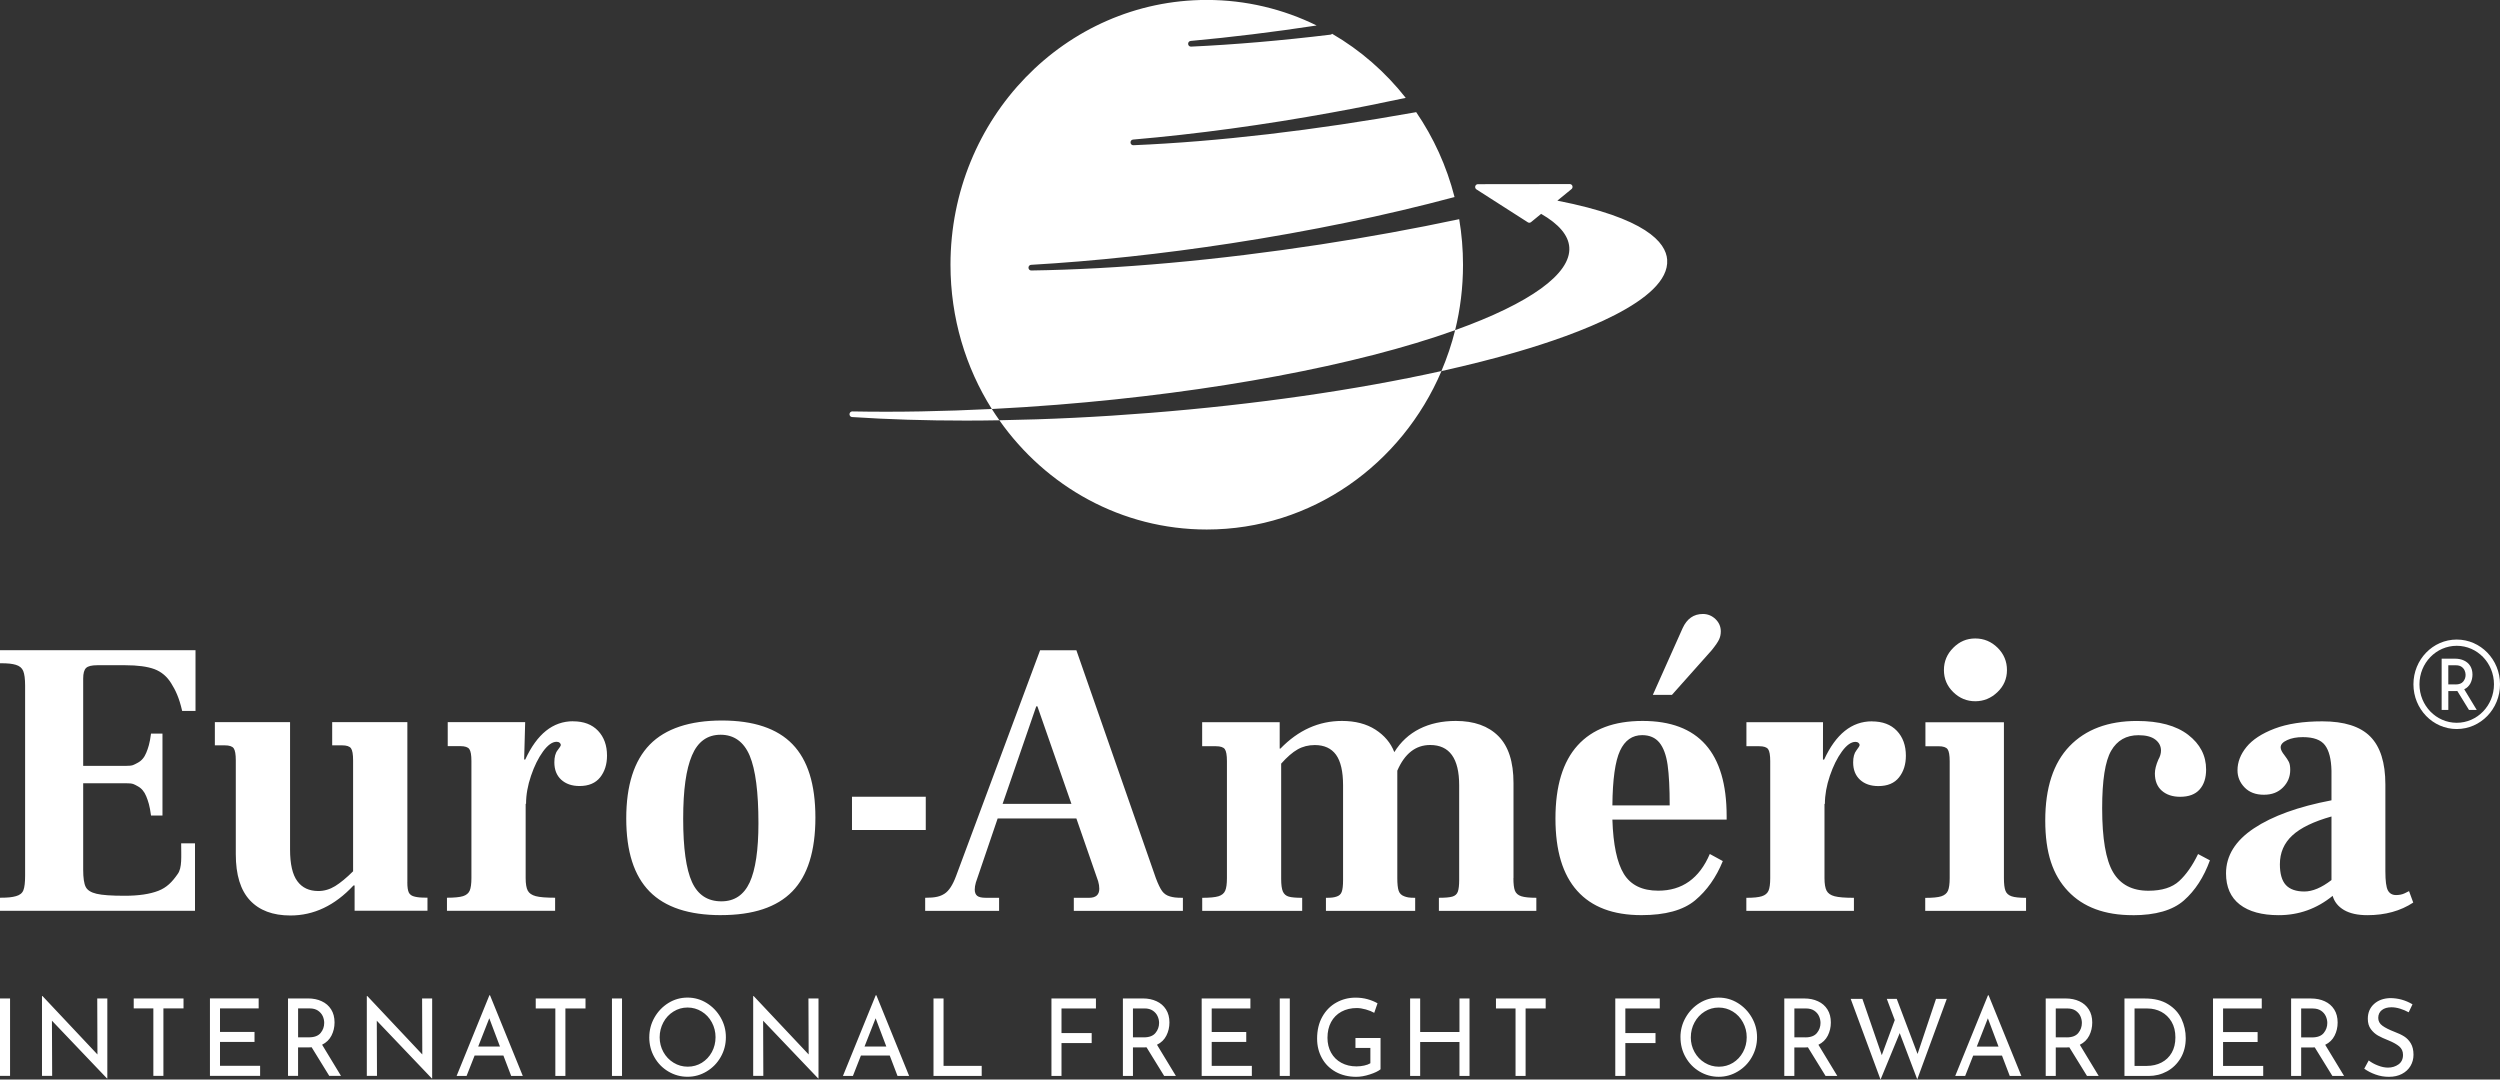
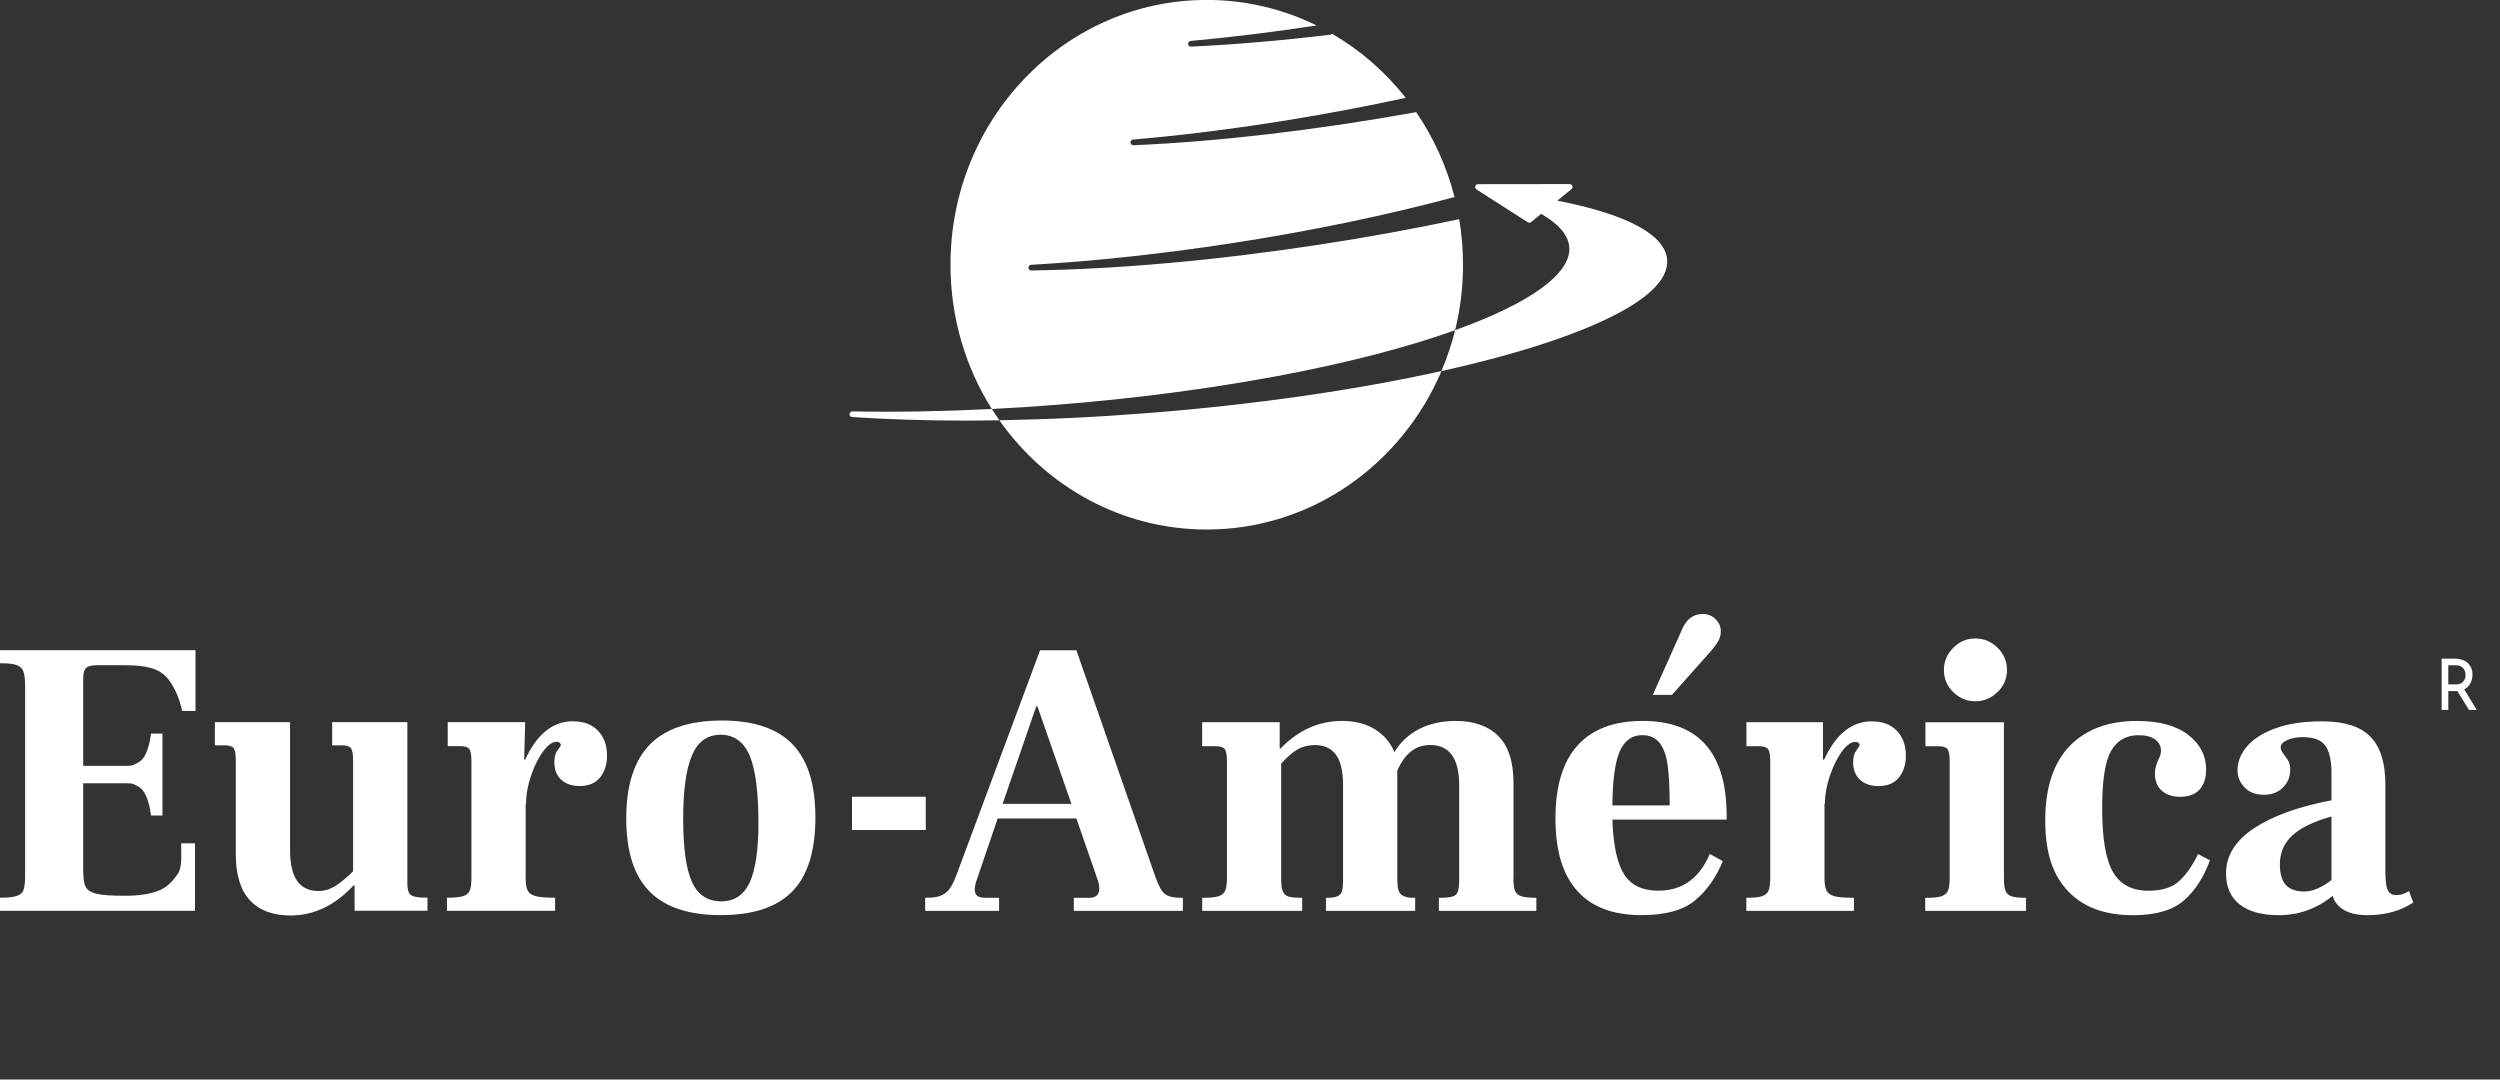
<svg xmlns="http://www.w3.org/2000/svg" width="88" height="38" viewBox="0 0 88 38" fill="none">
  <rect x="0" y="0" width="88" height="38" fill="#333333" stroke="none" />
  <g clip-path="url(#clip0_1282_102)">
    <path d="M51.208 11.63C51.208 11.63 51.216 11.626 51.22 11.625C51.402 10.888 51.498 10.117 51.498 9.321C51.498 8.773 51.452 8.237 51.364 7.715C49.789 8.05 48.147 8.35 46.484 8.605C42.854 9.162 39.331 9.478 36.299 9.521H36.298C36.246 9.521 36.203 9.478 36.202 9.425C36.2 9.371 36.241 9.325 36.293 9.322C38.539 9.192 40.907 8.937 43.332 8.565C46.12 8.137 48.767 7.588 51.2 6.936C50.922 5.848 50.46 4.839 49.848 3.945C49.841 3.948 49.833 3.951 49.826 3.952C46.289 4.587 42.854 4.988 39.893 5.112C39.892 5.112 39.891 5.112 39.89 5.112C39.839 5.112 39.796 5.071 39.794 5.019C39.79 4.964 39.83 4.917 39.882 4.913C42.124 4.72 44.484 4.399 46.899 3.958C47.762 3.801 48.631 3.628 49.482 3.445C48.766 2.535 47.887 1.767 46.891 1.189C46.876 1.205 46.856 1.217 46.833 1.22C45.095 1.43 43.444 1.571 41.923 1.641H41.919C41.868 1.641 41.825 1.601 41.822 1.547C41.819 1.493 41.858 1.446 41.91 1.441C43.336 1.311 44.827 1.128 46.346 0.897C45.174 0.321 43.862 -0.002 42.478 -0.002C37.496 -0.002 33.457 4.171 33.457 9.319C33.457 11.193 33.992 12.937 34.912 14.397C35.673 14.359 36.449 14.308 37.219 14.247C42.669 13.814 47.767 12.859 51.209 11.627M58.685 9.146C58.642 8.529 57.928 7.673 54.819 7.063L55.317 6.656C55.349 6.631 55.361 6.586 55.349 6.546C55.335 6.506 55.299 6.479 55.258 6.479L52.022 6.483C51.979 6.483 51.941 6.512 51.929 6.555C51.917 6.598 51.935 6.643 51.971 6.667L53.781 7.826C53.815 7.848 53.859 7.845 53.891 7.82L54.248 7.528C54.876 7.889 55.21 8.285 55.239 8.704C55.306 9.636 53.857 10.675 51.221 11.621C51.099 12.115 50.933 12.601 50.738 13.061C47.718 13.731 44.176 14.241 40.482 14.534C38.684 14.678 36.902 14.764 35.179 14.793C35.089 14.665 34.996 14.53 34.912 14.396C33.225 14.48 31.583 14.512 30 14.482C29.949 14.482 29.905 14.523 29.902 14.577C29.9 14.631 29.94 14.677 29.991 14.68C31.251 14.764 32.596 14.805 34.001 14.805C34.388 14.805 34.781 14.801 35.177 14.794C36.816 17.124 39.476 18.639 42.477 18.639C46.17 18.639 49.344 16.345 50.74 13.062C51.699 12.849 52.604 12.62 53.437 12.376C55.441 11.791 58.787 10.592 58.684 9.145" fill="white" />
-     <path d="M0 37.871H0.354V35.145H0V37.871ZM3.423 35.145L3.43 37.117L1.496 35.061H1.478V37.87H1.836L1.828 35.928L3.766 37.961H3.778V35.145H3.424H3.423ZM4.707 35.145V35.496H5.398V37.871H5.752V35.496H6.46V35.145H4.708H4.707ZM7.39 35.145V37.871H9.156V37.517H7.744V36.675H8.959V36.325H7.744V35.495H9.105V35.144H7.39V35.145ZM12.003 37.871L11.338 36.774C11.486 36.701 11.596 36.594 11.668 36.453C11.74 36.312 11.776 36.158 11.776 35.99C11.776 35.811 11.736 35.658 11.656 35.531C11.576 35.404 11.465 35.308 11.323 35.243C11.183 35.177 11.022 35.145 10.842 35.145H10.138V37.871H10.492V36.868H10.882C10.921 36.868 10.95 36.867 10.97 36.864L11.59 37.871H12.002H12.003ZM10.875 36.513H10.493V35.496H10.901C11.018 35.496 11.114 35.522 11.191 35.573C11.268 35.625 11.324 35.69 11.36 35.767C11.395 35.845 11.412 35.925 11.412 36.005C11.412 36.139 11.371 36.256 11.287 36.359C11.202 36.462 11.066 36.514 10.876 36.514M14.858 35.145L14.865 37.117L12.931 35.062H12.912V37.871H13.27L13.263 35.929L15.201 37.962H15.212V35.145H14.858ZM17.993 37.872H18.402L17.248 35.033H17.227L16.073 37.872H16.424L16.706 37.156H17.72L17.993 37.872ZM16.832 36.839L17.223 35.843L17.599 36.839H16.832ZM18.858 35.145V35.497H19.548V37.872H19.902V35.497H20.61V35.145H18.858ZM21.541 37.872H21.895V35.145H21.541V37.872ZM22.854 36.511C22.854 36.767 22.914 37.002 23.035 37.214C23.155 37.427 23.319 37.594 23.526 37.717C23.733 37.84 23.958 37.902 24.201 37.902C24.444 37.902 24.666 37.84 24.875 37.714C25.082 37.59 25.247 37.421 25.369 37.207C25.491 36.993 25.551 36.761 25.551 36.51C25.551 36.259 25.49 36.03 25.367 35.817C25.244 35.603 25.08 35.433 24.873 35.305C24.666 35.178 24.442 35.115 24.201 35.115C23.959 35.115 23.733 35.178 23.528 35.305C23.322 35.433 23.159 35.603 23.037 35.817C22.916 36.03 22.855 36.261 22.855 36.51M23.22 36.513C23.22 36.325 23.264 36.15 23.349 35.99C23.435 35.828 23.555 35.7 23.705 35.607C23.856 35.512 24.021 35.465 24.202 35.465C24.382 35.465 24.546 35.512 24.698 35.605C24.849 35.697 24.969 35.824 25.056 35.986C25.143 36.147 25.187 36.321 25.187 36.51C25.187 36.699 25.144 36.872 25.058 37.032C24.971 37.192 24.853 37.317 24.704 37.41C24.555 37.501 24.389 37.547 24.209 37.547C24.029 37.547 23.862 37.501 23.711 37.408C23.558 37.315 23.439 37.189 23.351 37.031C23.264 36.872 23.22 36.7 23.22 36.514M28.457 35.145L28.465 37.117L26.53 35.062H26.512V37.871H26.869L26.862 35.929L28.8 37.962H28.811V35.145H28.457ZM31.592 37.872H32.001L30.848 35.033H30.826L29.672 37.872H30.023L30.304 37.156H31.319L31.592 37.872ZM30.431 36.839L30.822 35.843L31.199 36.839H30.431ZM32.859 35.145V37.872H34.556V37.518H33.213V35.145H32.859ZM37.011 35.145V37.872H37.365V36.715H38.427V36.364H37.365V35.497H38.577V35.145H37.011ZM41.391 37.872L40.726 36.775C40.875 36.702 40.985 36.595 41.056 36.454C41.128 36.313 41.164 36.159 41.164 35.991C41.164 35.812 41.124 35.659 41.043 35.532C40.963 35.405 40.852 35.309 40.711 35.244C40.571 35.178 40.41 35.145 40.23 35.145H39.526V37.872H39.88V36.869H40.27C40.309 36.869 40.339 36.868 40.358 36.865L40.978 37.872H41.392H41.391ZM40.263 36.514H39.88V35.497H40.288C40.405 35.497 40.502 35.523 40.578 35.574C40.655 35.626 40.711 35.691 40.746 35.768C40.782 35.846 40.8 35.926 40.8 36.006C40.8 36.14 40.758 36.257 40.673 36.36C40.589 36.463 40.453 36.515 40.263 36.515M42.299 35.146V37.873H44.065V37.519H42.652V36.677H43.868V36.327H42.652V35.497H44.014V35.145H42.298L42.299 35.146ZM45.047 37.873H45.401V35.146H45.047V37.873ZM48.595 37.639V36.538H47.712V36.888H48.237V37.427C48.179 37.462 48.106 37.489 48.018 37.508C47.931 37.527 47.84 37.537 47.748 37.537C47.548 37.537 47.371 37.495 47.216 37.411C47.059 37.327 46.939 37.207 46.854 37.054C46.769 36.901 46.727 36.726 46.727 36.531C46.727 36.32 46.769 36.135 46.854 35.977C46.939 35.819 47.06 35.697 47.218 35.611C47.375 35.526 47.556 35.483 47.759 35.483C47.854 35.483 47.961 35.5 48.079 35.533C48.197 35.567 48.295 35.607 48.373 35.652L48.489 35.316C48.385 35.256 48.267 35.208 48.135 35.171C48.004 35.135 47.864 35.117 47.716 35.117C47.47 35.117 47.244 35.175 47.037 35.291C46.83 35.406 46.667 35.573 46.545 35.79C46.423 36.008 46.362 36.265 46.362 36.562C46.362 36.816 46.42 37.044 46.532 37.247C46.645 37.452 46.806 37.611 47.015 37.729C47.225 37.845 47.466 37.904 47.742 37.904C47.888 37.904 48.047 37.876 48.218 37.82C48.389 37.765 48.515 37.705 48.596 37.639M51.727 35.146H51.373V36.327H49.99V35.146H49.636V37.873H49.99V36.678H51.373V37.873H51.727V35.146ZM52.658 35.146V35.498H53.347V37.873H53.701V35.498H54.408V35.146H52.658ZM56.858 35.146V37.873H57.212V36.715H58.274V36.365H57.212V35.498H58.424V35.146H56.858ZM59.153 36.512C59.153 36.768 59.213 37.003 59.334 37.215C59.454 37.428 59.618 37.595 59.824 37.718C60.031 37.841 60.256 37.903 60.499 37.903C60.741 37.903 60.965 37.84 61.172 37.715C61.38 37.591 61.545 37.422 61.666 37.208C61.787 36.994 61.848 36.762 61.848 36.511C61.848 36.26 61.787 36.031 61.664 35.818C61.541 35.604 61.377 35.434 61.17 35.306C60.964 35.179 60.739 35.116 60.498 35.116C60.257 35.116 60.03 35.179 59.825 35.306C59.619 35.434 59.456 35.604 59.334 35.818C59.212 36.031 59.152 36.262 59.152 36.511M59.517 36.514C59.517 36.326 59.56 36.151 59.646 35.991C59.733 35.829 59.852 35.701 60.002 35.608C60.153 35.513 60.318 35.466 60.498 35.466C60.677 35.466 60.843 35.513 60.995 35.606C61.146 35.698 61.265 35.825 61.352 35.987C61.44 36.148 61.484 36.322 61.484 36.511C61.484 36.7 61.441 36.873 61.354 37.033C61.267 37.193 61.149 37.318 61 37.411C60.85 37.502 60.685 37.548 60.505 37.548C60.325 37.548 60.158 37.501 60.007 37.409C59.854 37.316 59.735 37.19 59.647 37.032C59.559 36.873 59.516 36.701 59.516 36.515M64.673 37.873L64.008 36.776C64.157 36.703 64.266 36.596 64.338 36.455C64.409 36.314 64.446 36.16 64.446 35.992C64.446 35.813 64.406 35.66 64.326 35.533C64.246 35.406 64.136 35.31 63.993 35.245C63.853 35.179 63.692 35.146 63.512 35.146H62.807V37.873H63.161V36.87H63.553C63.591 36.87 63.62 36.869 63.639 36.866L64.26 37.873H64.673ZM63.545 36.515H63.162V35.498H63.571C63.688 35.498 63.785 35.524 63.861 35.575C63.938 35.627 63.994 35.692 64.029 35.769C64.064 35.847 64.082 35.927 64.082 36.007C64.082 36.141 64.04 36.258 63.956 36.361C63.872 36.464 63.736 36.516 63.545 36.516M68.527 35.159H68.148L67.498 37.1L66.765 35.159H66.415L66.696 35.906L66.239 37.142L65.556 35.159H65.144L66.195 38.002L66.87 36.365L67.487 37.994L68.527 35.159ZM70.743 37.873H71.152L69.999 35.034H69.977L68.824 37.873H69.174L69.456 37.157H70.47L70.743 37.873H70.743ZM69.583 36.84L69.973 35.844L70.348 36.84H69.582H69.583ZM73.874 37.873L73.21 36.776C73.358 36.703 73.468 36.596 73.54 36.455C73.611 36.314 73.647 36.16 73.647 35.992C73.647 35.813 73.607 35.66 73.526 35.533C73.446 35.406 73.335 35.31 73.195 35.245C73.054 35.179 72.892 35.146 72.713 35.146H72.009V37.873H72.363V36.87H72.754C72.793 36.87 72.822 36.869 72.841 36.866L73.462 37.873H73.874ZM72.746 36.515H72.363V35.498H72.771C72.888 35.498 72.986 35.524 73.062 35.575C73.137 35.627 73.195 35.692 73.23 35.769C73.265 35.847 73.282 35.927 73.282 36.007C73.282 36.141 73.24 36.258 73.156 36.361C73.072 36.464 72.936 36.516 72.746 36.516M74.782 37.874H75.632C75.865 37.874 76.082 37.819 76.282 37.71C76.481 37.601 76.64 37.444 76.76 37.243C76.879 37.04 76.938 36.807 76.938 36.543C76.938 36.307 76.888 36.081 76.79 35.869C76.691 35.657 76.535 35.483 76.319 35.35C76.103 35.215 75.832 35.147 75.504 35.147H74.781V37.874H74.782ZM75.136 37.52V35.499H75.595C75.768 35.499 75.93 35.539 76.079 35.617C76.229 35.697 76.348 35.813 76.439 35.966C76.529 36.119 76.574 36.303 76.574 36.516C76.574 36.729 76.531 36.904 76.445 37.055C76.359 37.206 76.238 37.322 76.085 37.401C75.931 37.48 75.758 37.52 75.563 37.52H75.136ZM77.898 35.147V37.874H79.665V37.52H78.252V36.678H79.468V36.328H78.252V35.498H79.614V35.146H77.898V35.147ZM82.512 37.874L81.847 36.777C81.996 36.704 82.106 36.597 82.177 36.456C82.249 36.315 82.285 36.161 82.285 35.992C82.285 35.814 82.245 35.661 82.165 35.534C82.085 35.407 81.974 35.311 81.833 35.246C81.692 35.18 81.531 35.147 81.352 35.147H80.647V37.874H81.001V36.871H81.392C81.431 36.871 81.46 36.87 81.479 36.867L82.1 37.874H82.513H82.512ZM81.384 36.516H81.001V35.499H81.41C81.526 35.499 81.623 35.525 81.7 35.576C81.777 35.628 81.832 35.693 81.868 35.77C81.903 35.848 81.921 35.928 81.921 36.008C81.921 36.142 81.879 36.259 81.795 36.362C81.711 36.465 81.574 36.517 81.384 36.517M84.785 35.634L84.92 35.352C84.676 35.206 84.413 35.133 84.128 35.133C83.897 35.141 83.709 35.21 83.564 35.342C83.42 35.474 83.347 35.648 83.347 35.861C83.347 36.007 83.382 36.128 83.453 36.225C83.524 36.321 83.609 36.397 83.707 36.453C83.806 36.508 83.929 36.565 84.077 36.623C84.238 36.689 84.363 36.758 84.452 36.832C84.54 36.907 84.586 37.006 84.586 37.132C84.586 37.28 84.532 37.392 84.427 37.467C84.321 37.542 84.198 37.58 84.057 37.58C83.948 37.58 83.83 37.556 83.703 37.506C83.576 37.458 83.468 37.397 83.379 37.328L83.221 37.618C83.336 37.701 83.468 37.769 83.619 37.823C83.769 37.878 83.927 37.904 84.089 37.904C84.265 37.904 84.417 37.871 84.548 37.802C84.678 37.734 84.778 37.642 84.849 37.523C84.919 37.405 84.955 37.273 84.955 37.127C84.955 36.967 84.924 36.834 84.862 36.729C84.8 36.624 84.722 36.543 84.628 36.483C84.535 36.424 84.42 36.37 84.283 36.319C84.101 36.248 83.96 36.178 83.862 36.106C83.763 36.035 83.714 35.942 83.714 35.829C83.714 35.717 83.756 35.623 83.84 35.556C83.924 35.489 84.038 35.456 84.181 35.456C84.275 35.456 84.377 35.473 84.483 35.505C84.589 35.538 84.691 35.581 84.786 35.633" fill="white" />
    <path d="M-5.22705e-05 32.06H6.864V29.686H6.377C6.377 30.149 6.415 30.551 6.253 30.767C6.06 31.044 5.872 31.241 5.572 31.357C5.271 31.473 4.878 31.531 4.395 31.531C3.912 31.531 3.596 31.508 3.399 31.461C3.202 31.415 3.074 31.334 3.016 31.217C2.958 31.102 2.928 30.9 2.928 30.613V27.57H4.421C4.699 27.57 4.711 27.605 4.845 27.674C4.979 27.744 5.08 27.862 5.147 28.029C5.215 28.196 5.27 28.355 5.316 28.707H5.719V25.823H5.316C5.271 26.175 5.215 26.333 5.147 26.5C5.08 26.667 4.976 26.785 4.838 26.855C4.699 26.924 4.689 26.959 4.421 26.959H2.928V23.888C2.928 23.702 2.962 23.577 3.03 23.513C3.096 23.448 3.228 23.416 3.426 23.416H4.408C4.847 23.416 5.19 23.463 5.437 23.554C5.682 23.647 5.88 23.814 6.028 24.055C6.177 24.295 6.304 24.551 6.412 25.024H6.882V22.888H-5.22705e-05V23.346C0.305 23.346 0.425 23.365 0.555 23.401C0.685 23.439 0.772 23.51 0.817 23.617C0.861 23.724 0.884 23.897 0.884 24.138V30.822C0.884 31.064 0.864 31.235 0.823 31.337C0.783 31.439 0.696 31.509 0.561 31.545C0.427 31.581 0.304 31.6 -0.001 31.6V32.06H-5.22705e-05ZM14.339 31.059V25.42H11.693V26.236H12.04C12.201 26.236 12.306 26.271 12.355 26.34C12.404 26.409 12.429 26.551 12.429 26.764V30.669C12.196 30.901 11.985 31.074 11.797 31.191C11.609 31.306 11.411 31.364 11.205 31.364C10.883 31.364 10.635 31.249 10.466 31.017C10.295 30.786 10.21 30.415 10.21 29.905V25.42H7.563V26.236H7.91C8.072 26.236 8.177 26.271 8.226 26.34C8.275 26.409 8.3 26.551 8.3 26.764V30.071C8.3 30.794 8.466 31.334 8.797 31.69C9.129 32.047 9.604 32.225 10.223 32.225C11.047 32.225 11.787 31.873 12.442 31.169H12.482V32.058H15.047V31.598C14.796 31.598 14.715 31.587 14.607 31.564C14.499 31.541 14.427 31.492 14.391 31.419C14.355 31.344 14.338 31.224 14.338 31.058M20.171 25.388C19.462 25.388 18.902 25.837 18.489 26.735H18.45L18.486 25.419H15.76V26.264H16.204C16.366 26.264 16.471 26.299 16.52 26.368C16.57 26.438 16.594 26.578 16.594 26.792V30.905C16.594 31.109 16.573 31.258 16.534 31.35C16.493 31.443 16.414 31.508 16.298 31.545C16.181 31.581 15.993 31.6 15.733 31.6V32.06H19.54V31.6C19.225 31.6 18.999 31.582 18.86 31.545C18.721 31.508 18.626 31.443 18.577 31.35C18.528 31.258 18.503 31.109 18.503 30.905V28.293H18.517C18.517 27.978 18.575 27.649 18.692 27.307C18.808 26.964 18.95 26.679 19.115 26.452C19.281 26.224 19.441 26.111 19.593 26.111C19.637 26.111 19.674 26.123 19.7 26.146C19.727 26.169 19.741 26.195 19.741 26.223C19.741 26.25 19.703 26.313 19.626 26.41C19.55 26.508 19.513 26.649 19.513 26.834C19.513 27.094 19.593 27.297 19.754 27.445C19.916 27.593 20.13 27.668 20.399 27.668C20.723 27.668 20.964 27.565 21.126 27.362C21.286 27.159 21.367 26.904 21.367 26.598C21.367 26.237 21.261 25.945 21.051 25.723C20.84 25.501 20.547 25.39 20.17 25.39M25.379 32.212C26.509 32.212 27.345 31.935 27.888 31.379C28.43 30.823 28.702 29.957 28.702 28.78C28.702 27.604 28.433 26.752 27.895 26.196C27.357 25.64 26.527 25.362 25.407 25.362C24.287 25.362 23.423 25.645 22.872 26.21C22.321 26.776 22.044 27.641 22.044 28.809C22.044 29.977 22.318 30.823 22.864 31.38C23.411 31.936 24.25 32.213 25.379 32.213M25.393 31.727C24.909 31.727 24.563 31.5 24.357 31.046C24.151 30.593 24.048 29.851 24.048 28.822C24.048 27.794 24.151 27.078 24.357 26.592C24.563 26.105 24.899 25.863 25.366 25.863C25.833 25.863 26.181 26.108 26.389 26.599C26.595 27.091 26.697 27.882 26.697 28.976C26.697 29.92 26.594 30.615 26.389 31.061C26.182 31.505 25.851 31.727 25.393 31.727ZM29.99 29.217H32.587V28.044H29.99V29.217ZM40.685 30.907L37.889 22.89H36.611L33.653 30.838C33.536 31.153 33.401 31.359 33.249 31.457C33.096 31.555 32.933 31.602 32.566 31.602V32.062H35.168V31.602H34.701C34.557 31.602 34.457 31.58 34.398 31.534C34.34 31.488 34.311 31.413 34.311 31.311C34.311 31.236 34.325 31.153 34.351 31.062L35.117 28.811H37.889L38.655 31.02C38.682 31.112 38.695 31.201 38.695 31.284C38.695 31.497 38.574 31.603 38.332 31.603H37.798V32.062H41.638V31.603C41.387 31.603 41.3 31.587 41.184 31.555C41.066 31.522 40.975 31.46 40.907 31.367C40.84 31.275 40.766 31.122 40.685 30.908M35.292 28.296L36.476 24.864H36.517L37.714 28.296H35.293H35.292ZM53.275 30.908V27.559C53.275 26.818 53.098 26.268 52.744 25.912C52.39 25.556 51.89 25.377 51.245 25.377C50.76 25.377 50.335 25.47 49.967 25.655C49.599 25.841 49.304 26.114 49.08 26.475C48.955 26.151 48.732 25.887 48.414 25.682C48.096 25.479 47.704 25.377 47.238 25.377C46.422 25.377 45.7 25.701 45.072 26.35H45.045V25.422H42.316V26.267H42.799C42.96 26.267 43.066 26.302 43.114 26.371C43.163 26.44 43.188 26.581 43.188 26.795V30.908C43.188 31.112 43.168 31.26 43.127 31.353C43.087 31.446 43.008 31.511 42.892 31.548C42.775 31.584 42.578 31.603 42.318 31.603V32.062H45.837V31.603C45.622 31.603 45.465 31.59 45.366 31.562C45.268 31.534 45.198 31.474 45.157 31.382C45.117 31.289 45.097 31.141 45.097 30.938V26.88C45.303 26.649 45.495 26.481 45.676 26.379C45.855 26.277 46.056 26.226 46.281 26.226C46.612 26.226 46.862 26.34 47.027 26.566C47.192 26.794 47.276 27.153 47.276 27.644V30.979C47.276 31.173 47.26 31.312 47.228 31.395C47.197 31.479 47.134 31.534 47.04 31.562C46.947 31.59 46.888 31.603 46.673 31.603V32.062H49.814V31.603C49.59 31.603 49.525 31.585 49.426 31.548C49.328 31.512 49.263 31.446 49.232 31.353C49.201 31.26 49.185 31.112 49.185 30.908V27.128C49.445 26.526 49.83 26.224 50.342 26.224C51.023 26.224 51.363 26.697 51.363 27.642V30.977C51.363 31.162 51.347 31.299 51.316 31.387C51.284 31.475 51.22 31.532 51.121 31.561C51.022 31.589 50.866 31.602 50.649 31.602V32.062H54.079V31.602C53.837 31.602 53.66 31.584 53.548 31.547C53.436 31.511 53.362 31.445 53.325 31.352C53.289 31.259 53.272 31.111 53.272 30.907M60.778 28.726C60.778 26.493 59.791 25.377 57.818 25.377C56.814 25.377 56.052 25.664 55.532 26.238C55.012 26.813 54.752 27.669 54.752 28.809C54.752 29.948 55.007 30.788 55.519 31.359C56.03 31.929 56.783 32.213 57.778 32.213C58.62 32.213 59.251 32.04 59.668 31.692C60.084 31.345 60.409 30.884 60.643 30.31L60.185 30.06C59.817 30.921 59.213 31.352 58.37 31.352C57.805 31.352 57.402 31.155 57.16 30.762C56.918 30.367 56.784 29.731 56.756 28.851H60.778V28.726ZM56.756 28.35C56.764 27.433 56.855 26.792 57.025 26.426C57.195 26.06 57.456 25.877 57.805 25.877C58.065 25.877 58.266 25.965 58.411 26.14C58.554 26.317 58.65 26.578 58.7 26.925C58.749 27.273 58.773 27.748 58.773 28.35H56.755H56.756ZM58.179 24.46H58.852L60.25 22.89C60.385 22.723 60.472 22.596 60.512 22.508C60.553 22.42 60.572 22.325 60.572 22.223C60.572 22.057 60.51 21.913 60.385 21.792C60.259 21.672 60.111 21.612 59.941 21.612C59.619 21.612 59.38 21.779 59.228 22.112L58.179 24.461L58.179 24.46ZM65.89 25.391C65.182 25.391 64.622 25.84 64.209 26.738H64.168L64.17 25.422H61.474V26.267H61.922C62.084 26.267 62.189 26.302 62.238 26.371C62.287 26.44 62.312 26.581 62.312 26.795V30.908C62.312 31.112 62.292 31.26 62.252 31.353C62.211 31.446 62.133 31.511 62.016 31.548C61.9 31.584 61.731 31.603 61.471 31.603V32.062H65.258V31.603C64.944 31.603 64.717 31.585 64.578 31.548C64.439 31.512 64.346 31.446 64.296 31.353C64.248 31.26 64.222 31.112 64.222 30.908V28.296H64.236C64.236 27.981 64.295 27.652 64.411 27.309C64.528 26.967 64.668 26.682 64.834 26.455C65 26.227 65.159 26.114 65.311 26.114C65.357 26.114 65.392 26.126 65.419 26.149C65.446 26.172 65.459 26.198 65.459 26.226C65.459 26.253 65.42 26.316 65.346 26.413C65.269 26.511 65.231 26.651 65.231 26.837C65.231 27.096 65.312 27.3 65.473 27.448C65.635 27.596 65.849 27.67 66.119 27.67C66.442 27.67 66.684 27.568 66.845 27.365C67.007 27.161 67.087 26.906 67.087 26.601C67.087 26.24 66.981 25.948 66.771 25.726C66.56 25.503 66.266 25.393 65.889 25.393M69.529 24.684C69.825 24.684 70.085 24.578 70.309 24.364C70.533 24.151 70.645 23.891 70.645 23.586C70.645 23.28 70.535 23.019 70.316 22.801C70.096 22.584 69.834 22.474 69.529 22.474C69.224 22.474 68.975 22.583 68.756 22.801C68.536 23.019 68.426 23.28 68.426 23.586C68.426 23.891 68.536 24.151 68.756 24.364C68.975 24.578 69.233 24.684 69.529 24.684ZM67.767 32.063H71.317V31.604C71.084 31.604 70.913 31.586 70.807 31.549C70.699 31.512 70.627 31.447 70.592 31.354C70.556 31.261 70.538 31.113 70.538 30.909V25.424H67.775V26.268H68.239C68.4 26.268 68.506 26.304 68.555 26.373C68.604 26.442 68.629 26.583 68.629 26.797V30.91C68.629 31.114 68.608 31.262 68.568 31.355C68.527 31.448 68.448 31.512 68.333 31.55C68.217 31.587 68.028 31.605 67.768 31.605V32.064L67.767 32.063ZM75.072 32.216C75.879 32.216 76.48 32.042 76.874 31.695C77.269 31.348 77.574 30.877 77.789 30.284L77.372 30.062C77.175 30.47 76.953 30.787 76.707 31.013C76.461 31.24 76.1 31.354 75.624 31.354C75.051 31.354 74.636 31.136 74.38 30.701C74.124 30.266 73.996 29.515 73.996 28.45C73.996 27.468 74.101 26.794 74.312 26.428C74.523 26.062 74.844 25.879 75.273 25.879C75.534 25.879 75.731 25.929 75.866 26.032C76 26.134 76.067 26.264 76.067 26.421C76.067 26.523 76.036 26.63 75.973 26.74C75.893 26.925 75.852 27.088 75.852 27.226C75.852 27.485 75.932 27.688 76.094 27.831C76.256 27.974 76.471 28.047 76.74 28.047C77.045 28.047 77.273 27.962 77.426 27.79C77.579 27.619 77.655 27.385 77.655 27.088C77.655 26.597 77.445 26.19 77.023 25.865C76.602 25.541 76.001 25.378 75.221 25.378C74.208 25.378 73.416 25.675 72.846 26.267C72.277 26.861 71.993 27.732 71.993 28.88C71.993 30.027 72.259 30.802 72.793 31.367C73.327 31.933 74.087 32.214 75.073 32.214M84.798 31.367C84.78 31.376 84.729 31.402 84.644 31.444C84.558 31.485 84.458 31.506 84.342 31.506C84.208 31.506 84.111 31.45 84.052 31.339C83.994 31.227 83.965 31.005 83.965 30.671V27.614C83.965 26.845 83.787 26.283 83.433 25.926C83.079 25.569 82.516 25.391 81.745 25.391C81.073 25.391 80.513 25.477 80.064 25.648C79.616 25.819 79.287 26.035 79.076 26.294C78.865 26.554 78.76 26.827 78.76 27.114C78.76 27.345 78.843 27.547 79.009 27.718C79.175 27.89 79.401 27.975 79.688 27.975C79.974 27.975 80.19 27.89 80.361 27.718C80.531 27.547 80.616 27.341 80.616 27.1C80.616 26.979 80.6 26.887 80.569 26.822C80.537 26.757 80.485 26.678 80.414 26.585C80.325 26.475 80.279 26.382 80.279 26.308C80.279 26.205 80.356 26.12 80.508 26.051C80.66 25.981 80.844 25.947 81.059 25.947C81.436 25.947 81.696 26.041 81.84 26.232C81.983 26.422 82.059 26.721 82.068 27.128V28.171C80.902 28.393 79.992 28.722 79.338 29.157C78.683 29.593 78.356 30.122 78.356 30.742C78.356 31.223 78.518 31.589 78.84 31.839C79.163 32.089 79.62 32.214 80.212 32.214C80.92 32.214 81.552 31.987 82.109 31.534C82.17 31.747 82.305 31.913 82.511 32.034C82.718 32.154 82.991 32.214 83.332 32.214C83.96 32.214 84.498 32.066 84.946 31.77L84.798 31.367ZM80.252 30.422C80.252 30.014 80.399 29.676 80.69 29.408C80.981 29.138 81.441 28.917 82.068 28.74V30.978C81.719 31.247 81.4 31.381 81.113 31.381C80.826 31.381 80.6 31.304 80.461 31.151C80.322 30.999 80.252 30.755 80.252 30.422Z" fill="white" />
-     <path d="M87.788 24.087C87.788 24.836 87.201 25.442 86.477 25.442C85.752 25.442 85.165 24.836 85.165 24.087C85.165 23.338 85.752 22.732 86.477 22.732C87.201 22.732 87.788 23.338 87.788 24.087ZM88.001 24.087C88.001 23.217 87.319 22.512 86.477 22.512C85.635 22.512 84.953 23.217 84.953 24.087C84.953 24.957 85.635 25.662 86.477 25.662C87.319 25.662 88.001 24.957 88.001 24.087Z" fill="white" />
    <path d="M87.181 24.99L86.741 24.263C86.839 24.215 86.912 24.144 86.96 24.051C87.007 23.957 87.031 23.855 87.031 23.744C87.031 23.626 87.004 23.525 86.952 23.441C86.899 23.357 86.825 23.293 86.732 23.25C86.638 23.206 86.532 23.185 86.413 23.185H85.946V24.99H86.181V24.326H86.44C86.466 24.326 86.485 24.326 86.497 24.323L86.908 24.99H87.181ZM86.434 24.091H86.18V23.418H86.451C86.528 23.418 86.592 23.435 86.643 23.469C86.694 23.504 86.731 23.547 86.754 23.598C86.777 23.65 86.789 23.702 86.789 23.756C86.789 23.845 86.761 23.922 86.705 23.991C86.65 24.059 86.559 24.093 86.433 24.093" fill="white" />
  </g>
  <defs>
    <clipPath id="clip0_1282_102">
      <rect width="88" height="38" fill="white" />
    </clipPath>
  </defs>
</svg>